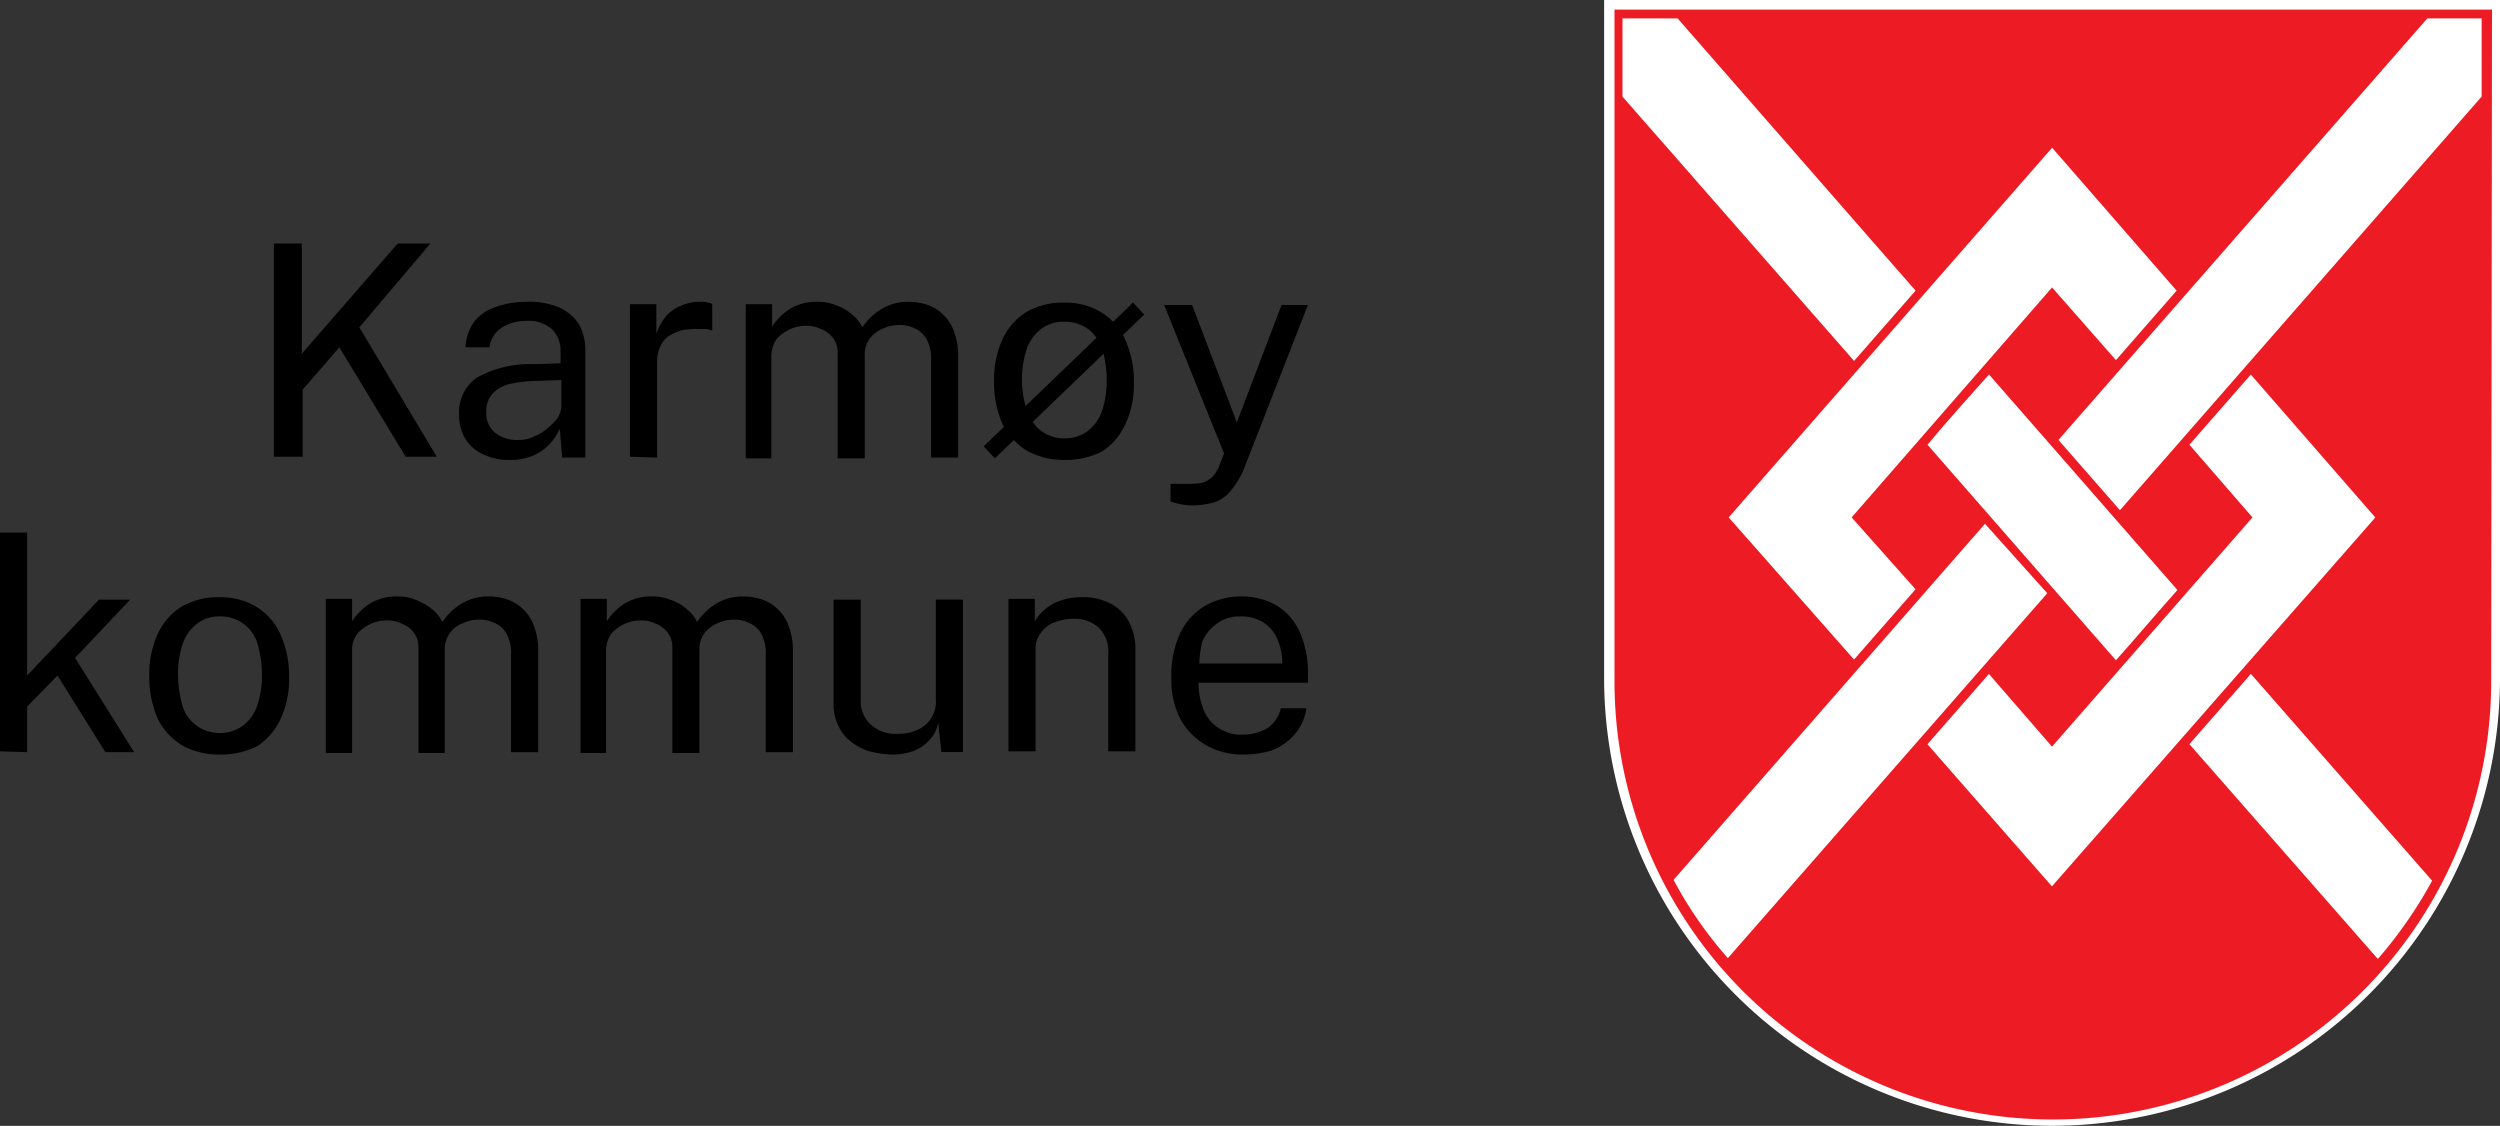
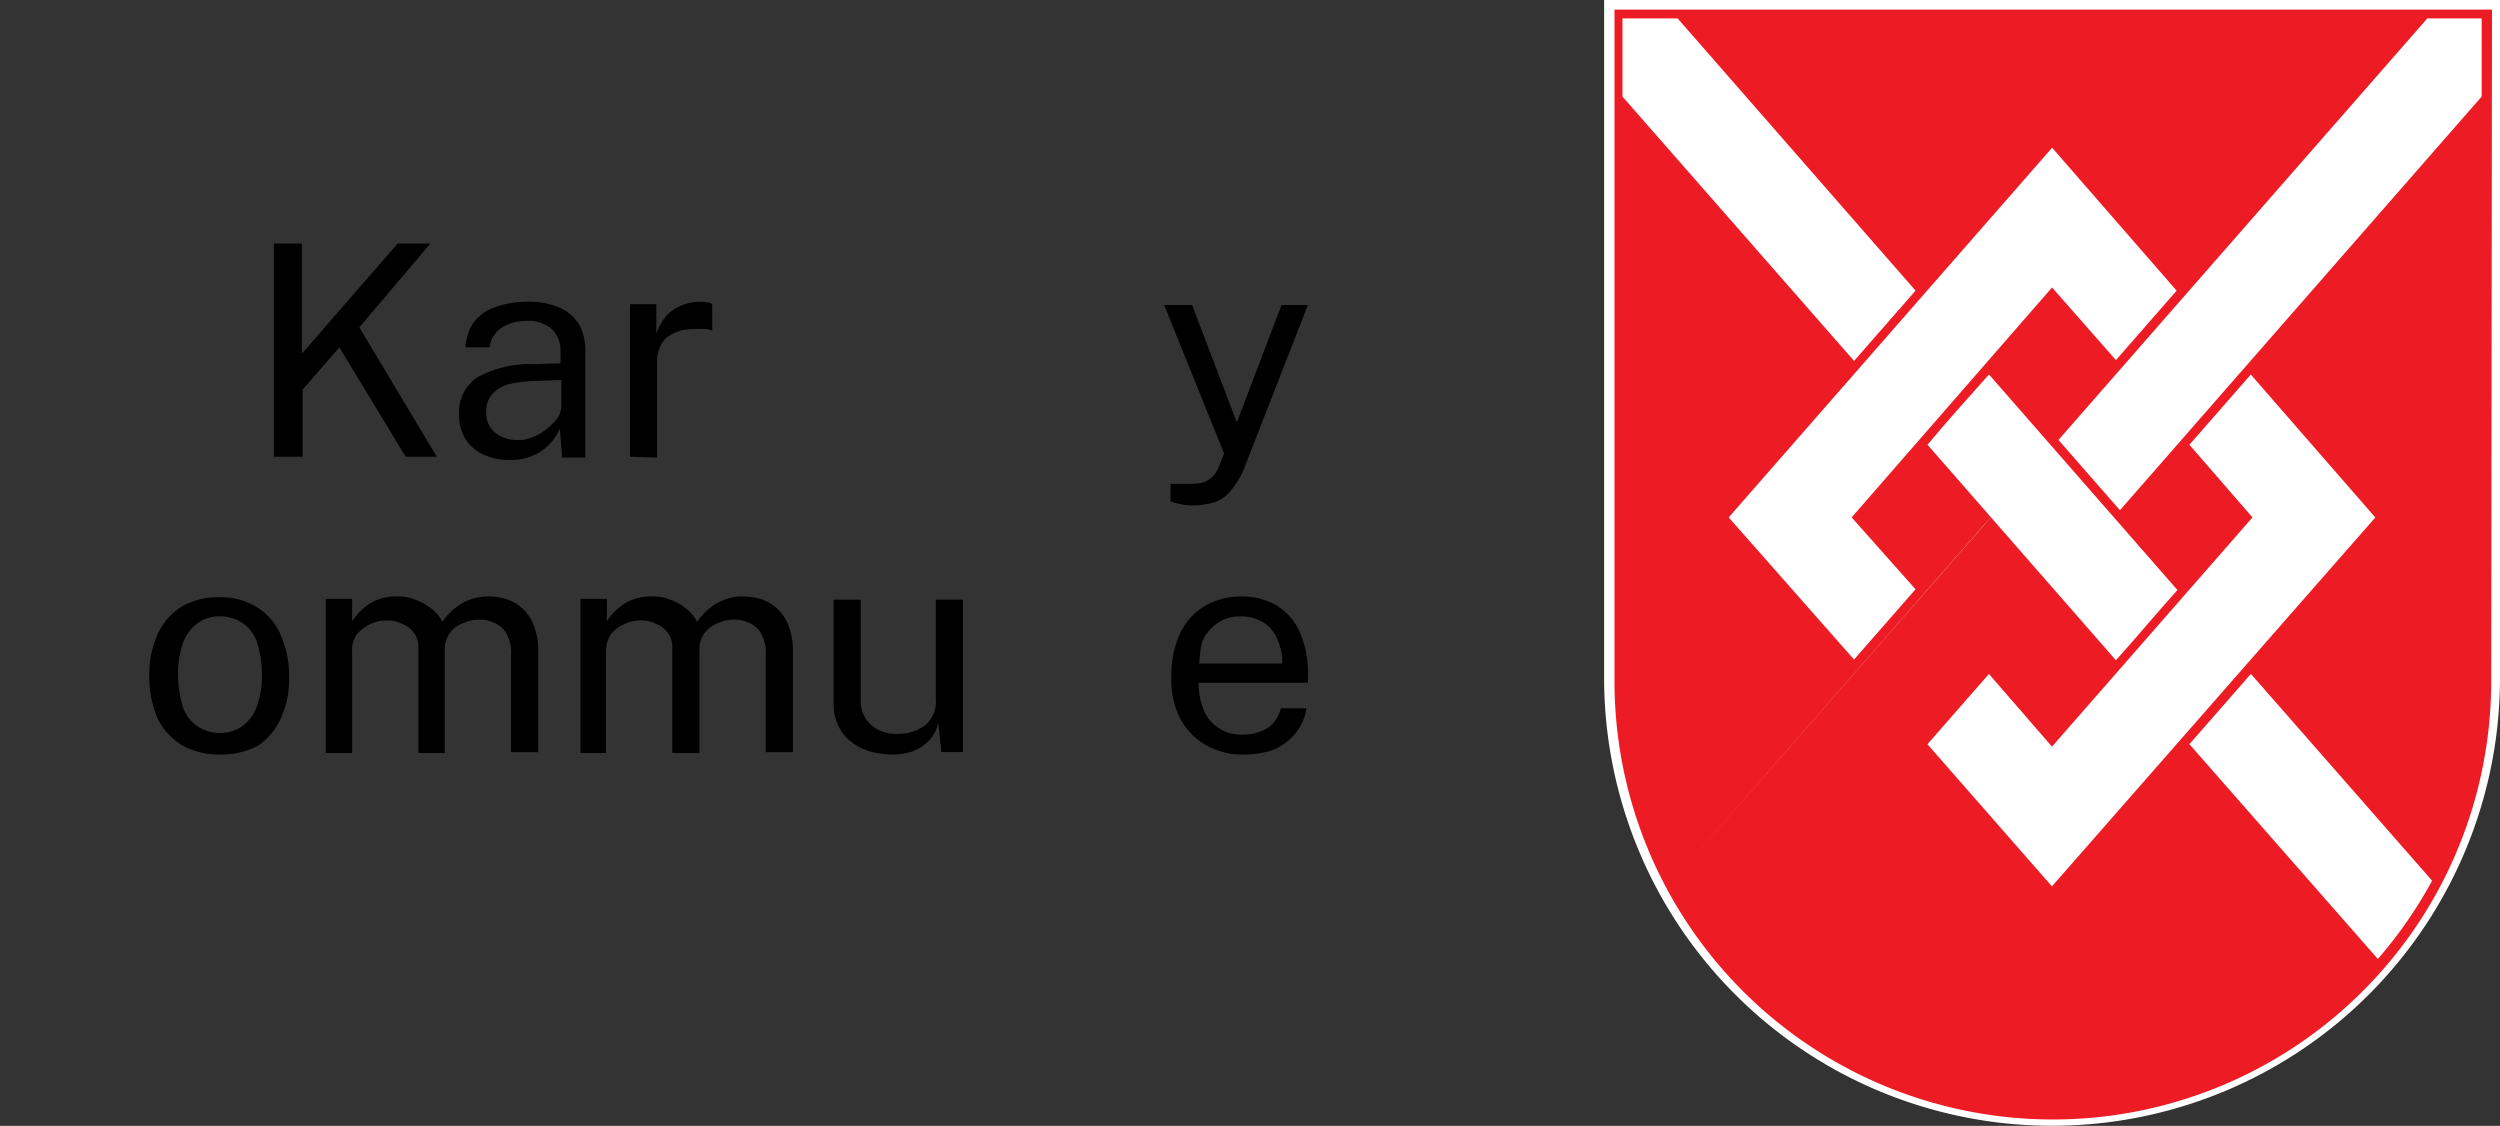
<svg xmlns="http://www.w3.org/2000/svg" width="186.752" height="84.101" viewBox="0 0 186.752 84.101">
  <rect x="0" y="0" width="186.752" height="84.101" fill="#333333" stroke="none" />
  <g id="KK_våpen_2linjer_right" transform="translate(-234 -193.6)">
    <g id="Group_36" data-name="Group 36" transform="translate(353.829 193.6)">
      <path id="Path_20" data-name="Path 20" d="M501.823,244.418a33.462,33.462,0,0,1-66.923,0V193.6h66.923Z" transform="translate(-434.9 -193.6)" fill="#fff" />
      <path id="Path_21" data-name="Path 21" d="M501.691,244.783a32.746,32.746,0,1,1-65.491,0V194.8h65.551l-.06,49.983Z" transform="translate(-435.425 -194.084)" fill="#ed1c24" />
      <g id="Group_32" data-name="Group 32" transform="translate(24.157 27.974)">
        <path id="Path_22" data-name="Path 22" d="M494.964,245.749l4.712,5.428L484.7,268.3l-4.712-5.428-4.593,5.249,9.3,10.617,24.157-27.556-9.3-10.677Z" transform="translate(-475.4 -240.5)" fill="#fff" />
      </g>
      <g id="Group_33" data-name="Group 33" transform="translate(9.305 11.035)">
        <path id="Path_23" data-name="Path 23" d="M459.685,239.716l14.971-17.178,4.772,5.428,4.533-5.189-9.3-10.677L450.5,239.716l9.364,10.617,4.593-5.249Z" transform="translate(-450.5 -212.1)" fill="#fff" />
      </g>
      <g id="Group_34" data-name="Group 34" transform="translate(33.939 1.372)">
        <path id="Path_24" data-name="Path 24" d="M496.393,232.642l27.02-30.9V195.9h-4.056L491.8,227.393Z" transform="translate(-491.8 -195.9)" fill="#fff" />
      </g>
-       <path id="Path_25" data-name="Path 25" d="M466.862,259.2,443.6,285.8a30.124,30.124,0,0,0,4.056,5.845l23.858-27.258Z" transform="translate(-438.411 -220.072)" fill="#fff" />
+       <path id="Path_25" data-name="Path 25" d="M466.862,259.2,443.6,285.8l23.858-27.258Z" transform="translate(-438.411 -220.072)" fill="#fff" />
      <path id="Path_26" data-name="Path 26" d="M475.4,245.749l14.076,16.1c1.491-1.67,3.1-3.579,4.593-5.249l-14.076-16.1c-1.491,1.67-3.161,3.519-4.593,5.249" transform="translate(-451.243 -212.526)" fill="#fff" />
      <g id="Group_35" data-name="Group 35" transform="translate(1.372 1.372)">
        <path id="Path_27" data-name="Path 27" d="M437.2,195.9v5.845l17.3,19.743,4.593-5.249L441.316,195.9Z" transform="translate(-437.2 -195.9)" fill="#fff" />
      </g>
      <path id="Path_28" data-name="Path 28" d="M508.2,283.249l14.076,16.045a32.985,32.985,0,0,0,4.056-5.845L512.793,278Z" transform="translate(-464.479 -227.659)" fill="#fff" />
    </g>
    <g id="Group_37" data-name="Group 37" transform="translate(254.459 211.792)">
      <path id="Path_29" data-name="Path 29" d="M268.3,240.025V224.1h2.088v8.231l7.158-8.231h2.445l-5.308,6.263,5.786,9.663h-2.326l-4.951-8.171-2.744,3.161v5.01Z" transform="translate(-268.3 -224.1)" />
      <path id="Path_30" data-name="Path 30" d="M295.258,243.21a4.322,4.322,0,0,1-1.968-.418,3.089,3.089,0,0,1-1.312-1.133,3.323,3.323,0,0,1-.477-1.789,3.131,3.131,0,0,1,1.312-2.8,8.134,8.134,0,0,1,4.235-1.014l2.028-.06V235.1a2.245,2.245,0,0,0-.656-1.67,2.686,2.686,0,0,0-1.968-.6,3.261,3.261,0,0,0-1.73.477,2.075,2.075,0,0,0-.954,1.491h-1.789a3.581,3.581,0,0,1,.6-1.849,3.4,3.4,0,0,1,1.551-1.133,7.108,7.108,0,0,1,2.386-.418,5.811,5.811,0,0,1,2.445.418,3.443,3.443,0,0,1,1.491,1.253,4.076,4.076,0,0,1,.477,2.028v7.933h-1.73l-.179-2.147a3.936,3.936,0,0,1-1.67,1.849A4.157,4.157,0,0,1,295.258,243.21Zm.656-1.491a2.42,2.42,0,0,0,1.133-.239,3.492,3.492,0,0,0,1.014-.6,4.768,4.768,0,0,0,.775-.775,1.775,1.775,0,0,0,.3-.895v-1.968l-1.67.06a10.832,10.832,0,0,0-2.207.239,2.574,2.574,0,0,0-1.312.775,1.989,1.989,0,0,0-.418,1.372,1.852,1.852,0,0,0,.656,1.491A2.609,2.609,0,0,0,295.914,241.719Z" transform="translate(-277.662 -227.046)" />
      <path id="Path_31" data-name="Path 31" d="M312.9,242.971V231.579h1.968v2.207a4.341,4.341,0,0,1,.775-1.372,3.178,3.178,0,0,1,1.193-.775,3.5,3.5,0,0,1,1.372-.239,1.162,1.162,0,0,1,.477.06.5.5,0,0,1,.358.119v1.968a3.809,3.809,0,0,0-.418-.119h-.418a8,8,0,0,0-1.253.06,3.356,3.356,0,0,0-1.074.418,1.645,1.645,0,0,0-.716.835,2.512,2.512,0,0,0-.239,1.193v7.1l-2.028-.06Z" transform="translate(-286.298 -227.046)" />
-       <path id="Path_32" data-name="Path 32" d="M327.4,242.971V231.579h1.968v1.67a4.578,4.578,0,0,1,1.312-1.312,3.816,3.816,0,0,1,2.147-.537,3.115,3.115,0,0,1,1.253.239,3.364,3.364,0,0,1,1.193.656,2.727,2.727,0,0,1,.835,1.014,4.507,4.507,0,0,1,1.432-1.372,3.815,3.815,0,0,1,2.028-.537,4.54,4.54,0,0,1,1.253.179,3.267,3.267,0,0,1,2.088,1.909,5.25,5.25,0,0,1,.358,2.088v7.456h-2.028v-7.277a2.928,2.928,0,0,0-.358-1.61,1.853,1.853,0,0,0-.895-.775,2.421,2.421,0,0,0-1.133-.239,2.766,2.766,0,0,0-1.133.239,2.429,2.429,0,0,0-1.014.716,1.989,1.989,0,0,0-.418,1.372v7.635h-2.028v-7.873a1.72,1.72,0,0,0-.358-1.133,1.95,1.95,0,0,0-.895-.656,2.34,2.34,0,0,0-1.074-.239,2.843,2.843,0,0,0-1.193.239,3.119,3.119,0,0,0-1.014.716,2.291,2.291,0,0,0-.418,1.312v7.635H327.4Z" transform="translate(-292.149 -227.046)" />
-       <path id="Path_33" data-name="Path 33" d="M358.035,243.131l-.835-.895L368.354,231.5l.835.895Zm5.189.119a5.655,5.655,0,0,1-2.744-.656,4.922,4.922,0,0,1-1.849-1.968,7.557,7.557,0,0,1-.656-3.221,7.2,7.2,0,0,1,.6-3.1,4.737,4.737,0,0,1,1.789-2.088,5.366,5.366,0,0,1,2.863-.716,5.082,5.082,0,0,1,2.744.716,4.577,4.577,0,0,1,1.789,2.028,7.557,7.557,0,0,1,.656,3.221,6.927,6.927,0,0,1-.6,3.042,4.956,4.956,0,0,1-1.73,2.088A5.973,5.973,0,0,1,363.224,243.25Zm0-1.61a2.841,2.841,0,0,0,1.73-.537,3.123,3.123,0,0,0,1.074-1.491,6.81,6.81,0,0,0,.358-2.326,8.229,8.229,0,0,0-.3-2.207,3.215,3.215,0,0,0-1.014-1.551,2.98,2.98,0,0,0-1.849-.6,2.722,2.722,0,0,0-1.73.537,3.123,3.123,0,0,0-1.074,1.491,6.811,6.811,0,0,0-.358,2.326,6.588,6.588,0,0,0,.358,2.207,3.215,3.215,0,0,0,1.014,1.551A2.93,2.93,0,0,0,363.224,241.64Z" transform="translate(-304.175 -227.086)" />
      <path id="Path_34" data-name="Path 34" d="M382.007,246.771a4.988,4.988,0,0,1-1.73-.3v-1.312h1.193a5.8,5.8,0,0,0,1.074-.06,1.678,1.678,0,0,0,.656-.3,1.394,1.394,0,0,0,.418-.418,3.427,3.427,0,0,0,.239-.418l.418-1.074L379.8,231.8h2.088l3.34,8.768,3.34-8.768h1.968l-4.772,12.227a6.177,6.177,0,0,1-1.014,1.67,2.58,2.58,0,0,1-1.193.835A6.044,6.044,0,0,1,382.007,246.771Z" transform="translate(-313.295 -227.207)" />
    </g>
    <g id="Group_38" data-name="Group 38" transform="translate(234 233.384)">
-       <path id="Path_35" data-name="Path 35" d="M234,276.643V260.3h2.028v10.677l5.368-5.666h2.326l-4.116,4.354,4.414,7.038h-2.147l-3.579-5.726-2.267,2.326v3.4l-2.028-.06Z" transform="translate(-234 -260.3)" />
      <path id="Path_36" data-name="Path 36" d="M257.949,280.15a5.655,5.655,0,0,1-2.744-.656,4.921,4.921,0,0,1-1.849-1.968,7.558,7.558,0,0,1-.656-3.221,7.2,7.2,0,0,1,.6-3.1,4.736,4.736,0,0,1,1.789-2.088,5.367,5.367,0,0,1,2.863-.716,5.082,5.082,0,0,1,2.744.716,4.577,4.577,0,0,1,1.789,2.028,7.558,7.558,0,0,1,.656,3.221,6.927,6.927,0,0,1-.6,3.042,4.956,4.956,0,0,1-1.73,2.088A5.973,5.973,0,0,1,257.949,280.15Zm0-1.61a2.841,2.841,0,0,0,1.73-.537,3.123,3.123,0,0,0,1.074-1.491,6.81,6.81,0,0,0,.358-2.326,8.228,8.228,0,0,0-.3-2.207,2.846,2.846,0,0,0-1.014-1.551,2.93,2.93,0,0,0-1.789-.6,2.722,2.722,0,0,0-1.73.537,3.123,3.123,0,0,0-1.074,1.491,6.811,6.811,0,0,0-.358,2.326,8.58,8.58,0,0,0,.3,2.207,2.846,2.846,0,0,0,1.014,1.551A2.93,2.93,0,0,0,257.949,278.54Z" transform="translate(-241.546 -263.569)" />
      <path id="Path_37" data-name="Path 37" d="M274.8,279.871V268.479h1.968v1.67a4.579,4.579,0,0,1,1.312-1.312,3.816,3.816,0,0,1,2.147-.537,3.115,3.115,0,0,1,1.253.239,4.661,4.661,0,0,1,1.193.656,2.728,2.728,0,0,1,.835,1.014,4.507,4.507,0,0,1,1.432-1.372,3.815,3.815,0,0,1,2.028-.537,4.541,4.541,0,0,1,1.253.179,3.267,3.267,0,0,1,2.088,1.909,5.249,5.249,0,0,1,.358,2.088v7.456h-2.028v-7.277a2.929,2.929,0,0,0-.358-1.61,1.853,1.853,0,0,0-.895-.775,2.421,2.421,0,0,0-1.133-.239,2.766,2.766,0,0,0-1.133.239,2.062,2.062,0,0,0-1.432,2.088v7.635h-1.968v-7.873a1.72,1.72,0,0,0-.358-1.133,1.95,1.95,0,0,0-.895-.656,2.34,2.34,0,0,0-1.074-.239,2.843,2.843,0,0,0-1.193.239,3.119,3.119,0,0,0-1.014.716,1.928,1.928,0,0,0-.418,1.312v7.635H274.8Z" transform="translate(-250.464 -263.528)" />
      <path id="Path_38" data-name="Path 38" d="M306.7,279.871V268.479h1.968v1.67a4.579,4.579,0,0,1,1.312-1.312,3.816,3.816,0,0,1,2.147-.537,3.115,3.115,0,0,1,1.253.239,3.364,3.364,0,0,1,1.193.656,2.728,2.728,0,0,1,.835,1.014,4.507,4.507,0,0,1,1.431-1.372,3.815,3.815,0,0,1,2.028-.537,4.541,4.541,0,0,1,1.253.179,3.267,3.267,0,0,1,2.088,1.909,5.25,5.25,0,0,1,.358,2.088v7.456h-2.028v-7.277a2.928,2.928,0,0,0-.358-1.61,1.853,1.853,0,0,0-.895-.775,2.421,2.421,0,0,0-1.133-.239,2.766,2.766,0,0,0-1.133.239,2.429,2.429,0,0,0-1.014.716,1.989,1.989,0,0,0-.418,1.372v7.635h-2.028v-7.873a1.72,1.72,0,0,0-.358-1.133,1.95,1.95,0,0,0-.895-.656,2.34,2.34,0,0,0-1.074-.239,2.843,2.843,0,0,0-1.193.239,3.119,3.119,0,0,0-1.014.716,2.291,2.291,0,0,0-.418,1.312v7.635H306.7v-.119Z" transform="translate(-263.337 -263.528)" />
      <path id="Path_39" data-name="Path 39" d="M342.754,280.271a7.519,7.519,0,0,1-1.67-.239,4.258,4.258,0,0,1-1.372-.716,3.14,3.14,0,0,1-.954-1.193,3.632,3.632,0,0,1-.358-1.67V268.7h2.028v7.515a2.336,2.336,0,0,0,.716,1.789,2.767,2.767,0,0,0,2.088.716,3.18,3.18,0,0,0,2.028-.656,2.324,2.324,0,0,0,.775-1.968v-7.4h2.028v11.392h-1.61l-.239-2.207a2.534,2.534,0,0,1-.716,1.372,3.178,3.178,0,0,1-1.193.775A4.672,4.672,0,0,1,342.754,280.271Z" transform="translate(-276.13 -263.69)" />
-       <path id="Path_40" data-name="Path 40" d="M360.3,279.912V268.519h1.968v1.67a3.461,3.461,0,0,1,.775-.895,3.265,3.265,0,0,1,1.193-.656,4.571,4.571,0,0,1,1.61-.239,4.322,4.322,0,0,1,1.968.418,3.37,3.37,0,0,1,1.432,1.312,4.477,4.477,0,0,1,.537,2.326v7.456h-2.028v-7.277a2.483,2.483,0,0,0-.716-1.968,2.64,2.64,0,0,0-1.789-.656,3.609,3.609,0,0,0-1.431.239,2.1,2.1,0,0,0-1.074.775,1.872,1.872,0,0,0-.418,1.253v7.635Z" transform="translate(-284.967 -263.569)" />
      <path id="Path_41" data-name="Path 41" d="M386.068,280.11a5.445,5.445,0,0,1-2.8-.716,5.046,5.046,0,0,1-1.909-1.968,6.424,6.424,0,0,1-.656-3.1,7.478,7.478,0,0,1,.6-3.161,4.736,4.736,0,0,1,1.789-2.088,5.321,5.321,0,0,1,2.8-.775,5.082,5.082,0,0,1,2.744.716,4.5,4.5,0,0,1,1.67,1.968,7.586,7.586,0,0,1,.6,2.982v.775h-8.172a5.254,5.254,0,0,0,.358,1.968,2.788,2.788,0,0,0,1.074,1.372,2.961,2.961,0,0,0,1.849.537,3.542,3.542,0,0,0,1.849-.477,2.424,2.424,0,0,0,1.014-1.491h1.909a3.748,3.748,0,0,1-.895,1.968,4.3,4.3,0,0,1-1.73,1.193A7.34,7.34,0,0,1,386.068,280.11Zm-3.281-6.8h6.2a4.358,4.358,0,0,0-.358-1.789,2.642,2.642,0,0,0-1.014-1.253,3.112,3.112,0,0,0-1.73-.477,2.9,2.9,0,0,0-1.789.537,3.272,3.272,0,0,0-1.074,1.312A7.519,7.519,0,0,0,382.788,273.31Z" transform="translate(-293.199 -263.528)" />
    </g>
  </g>
</svg>